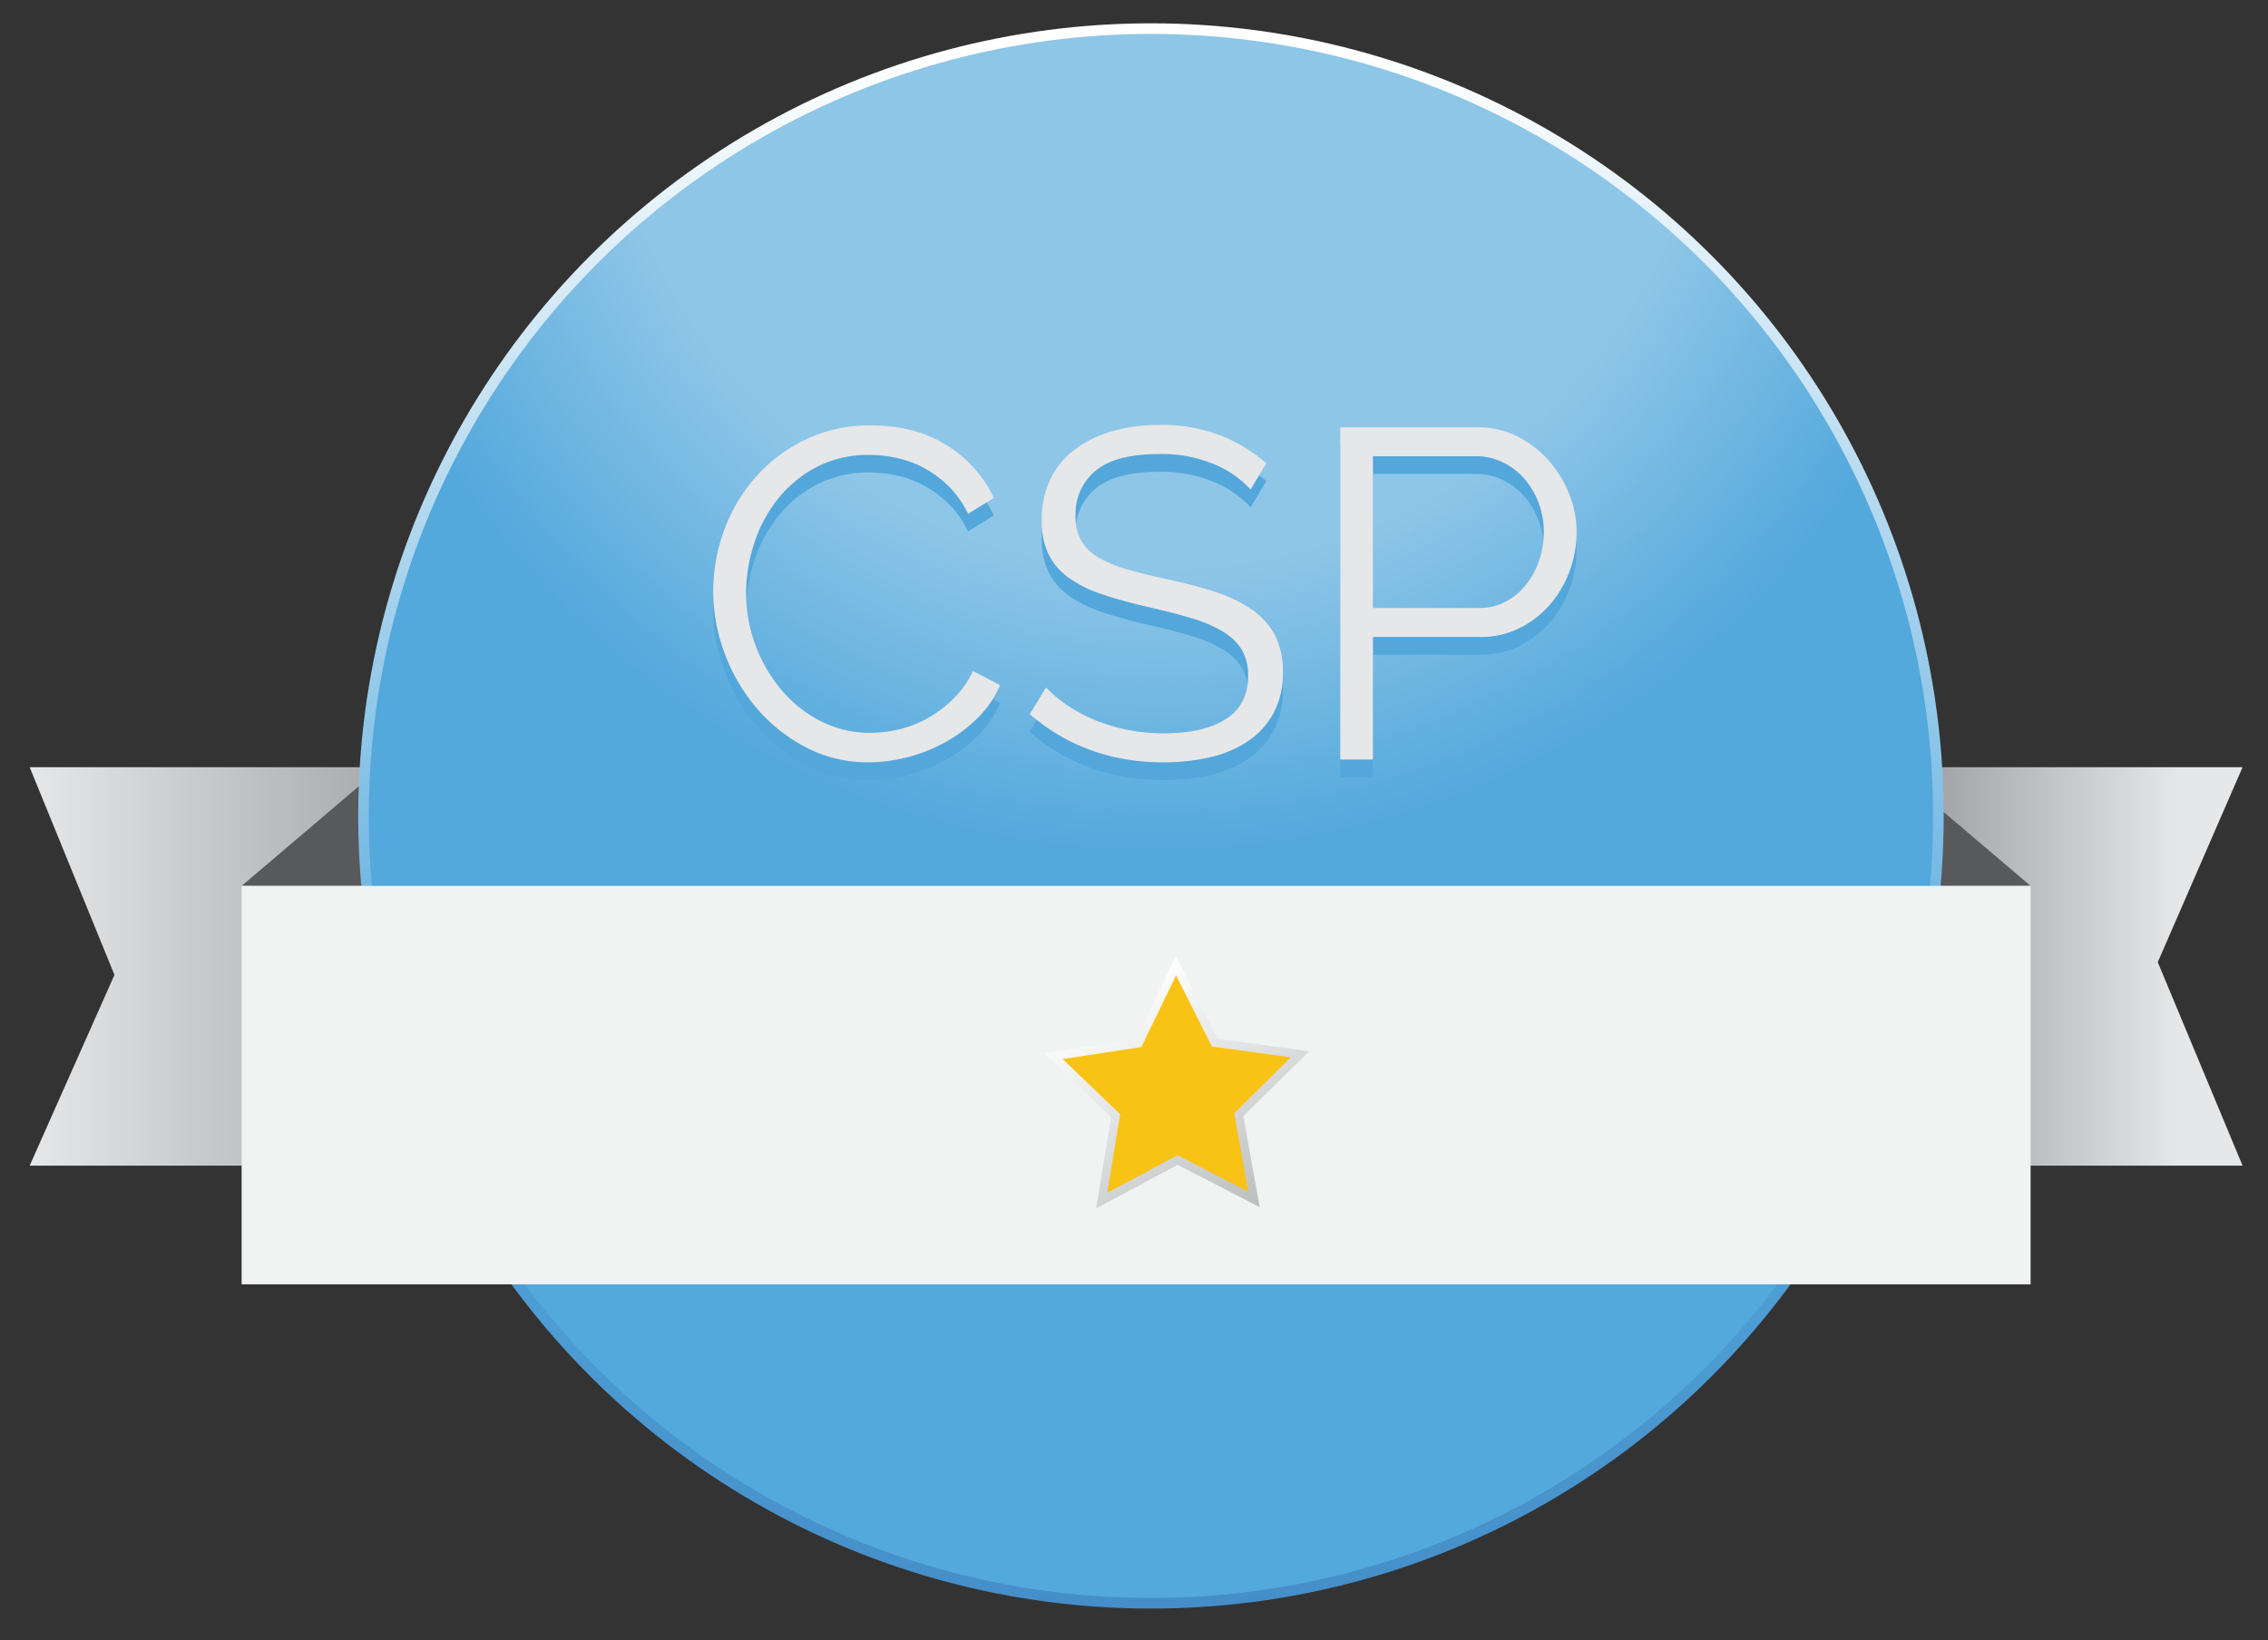
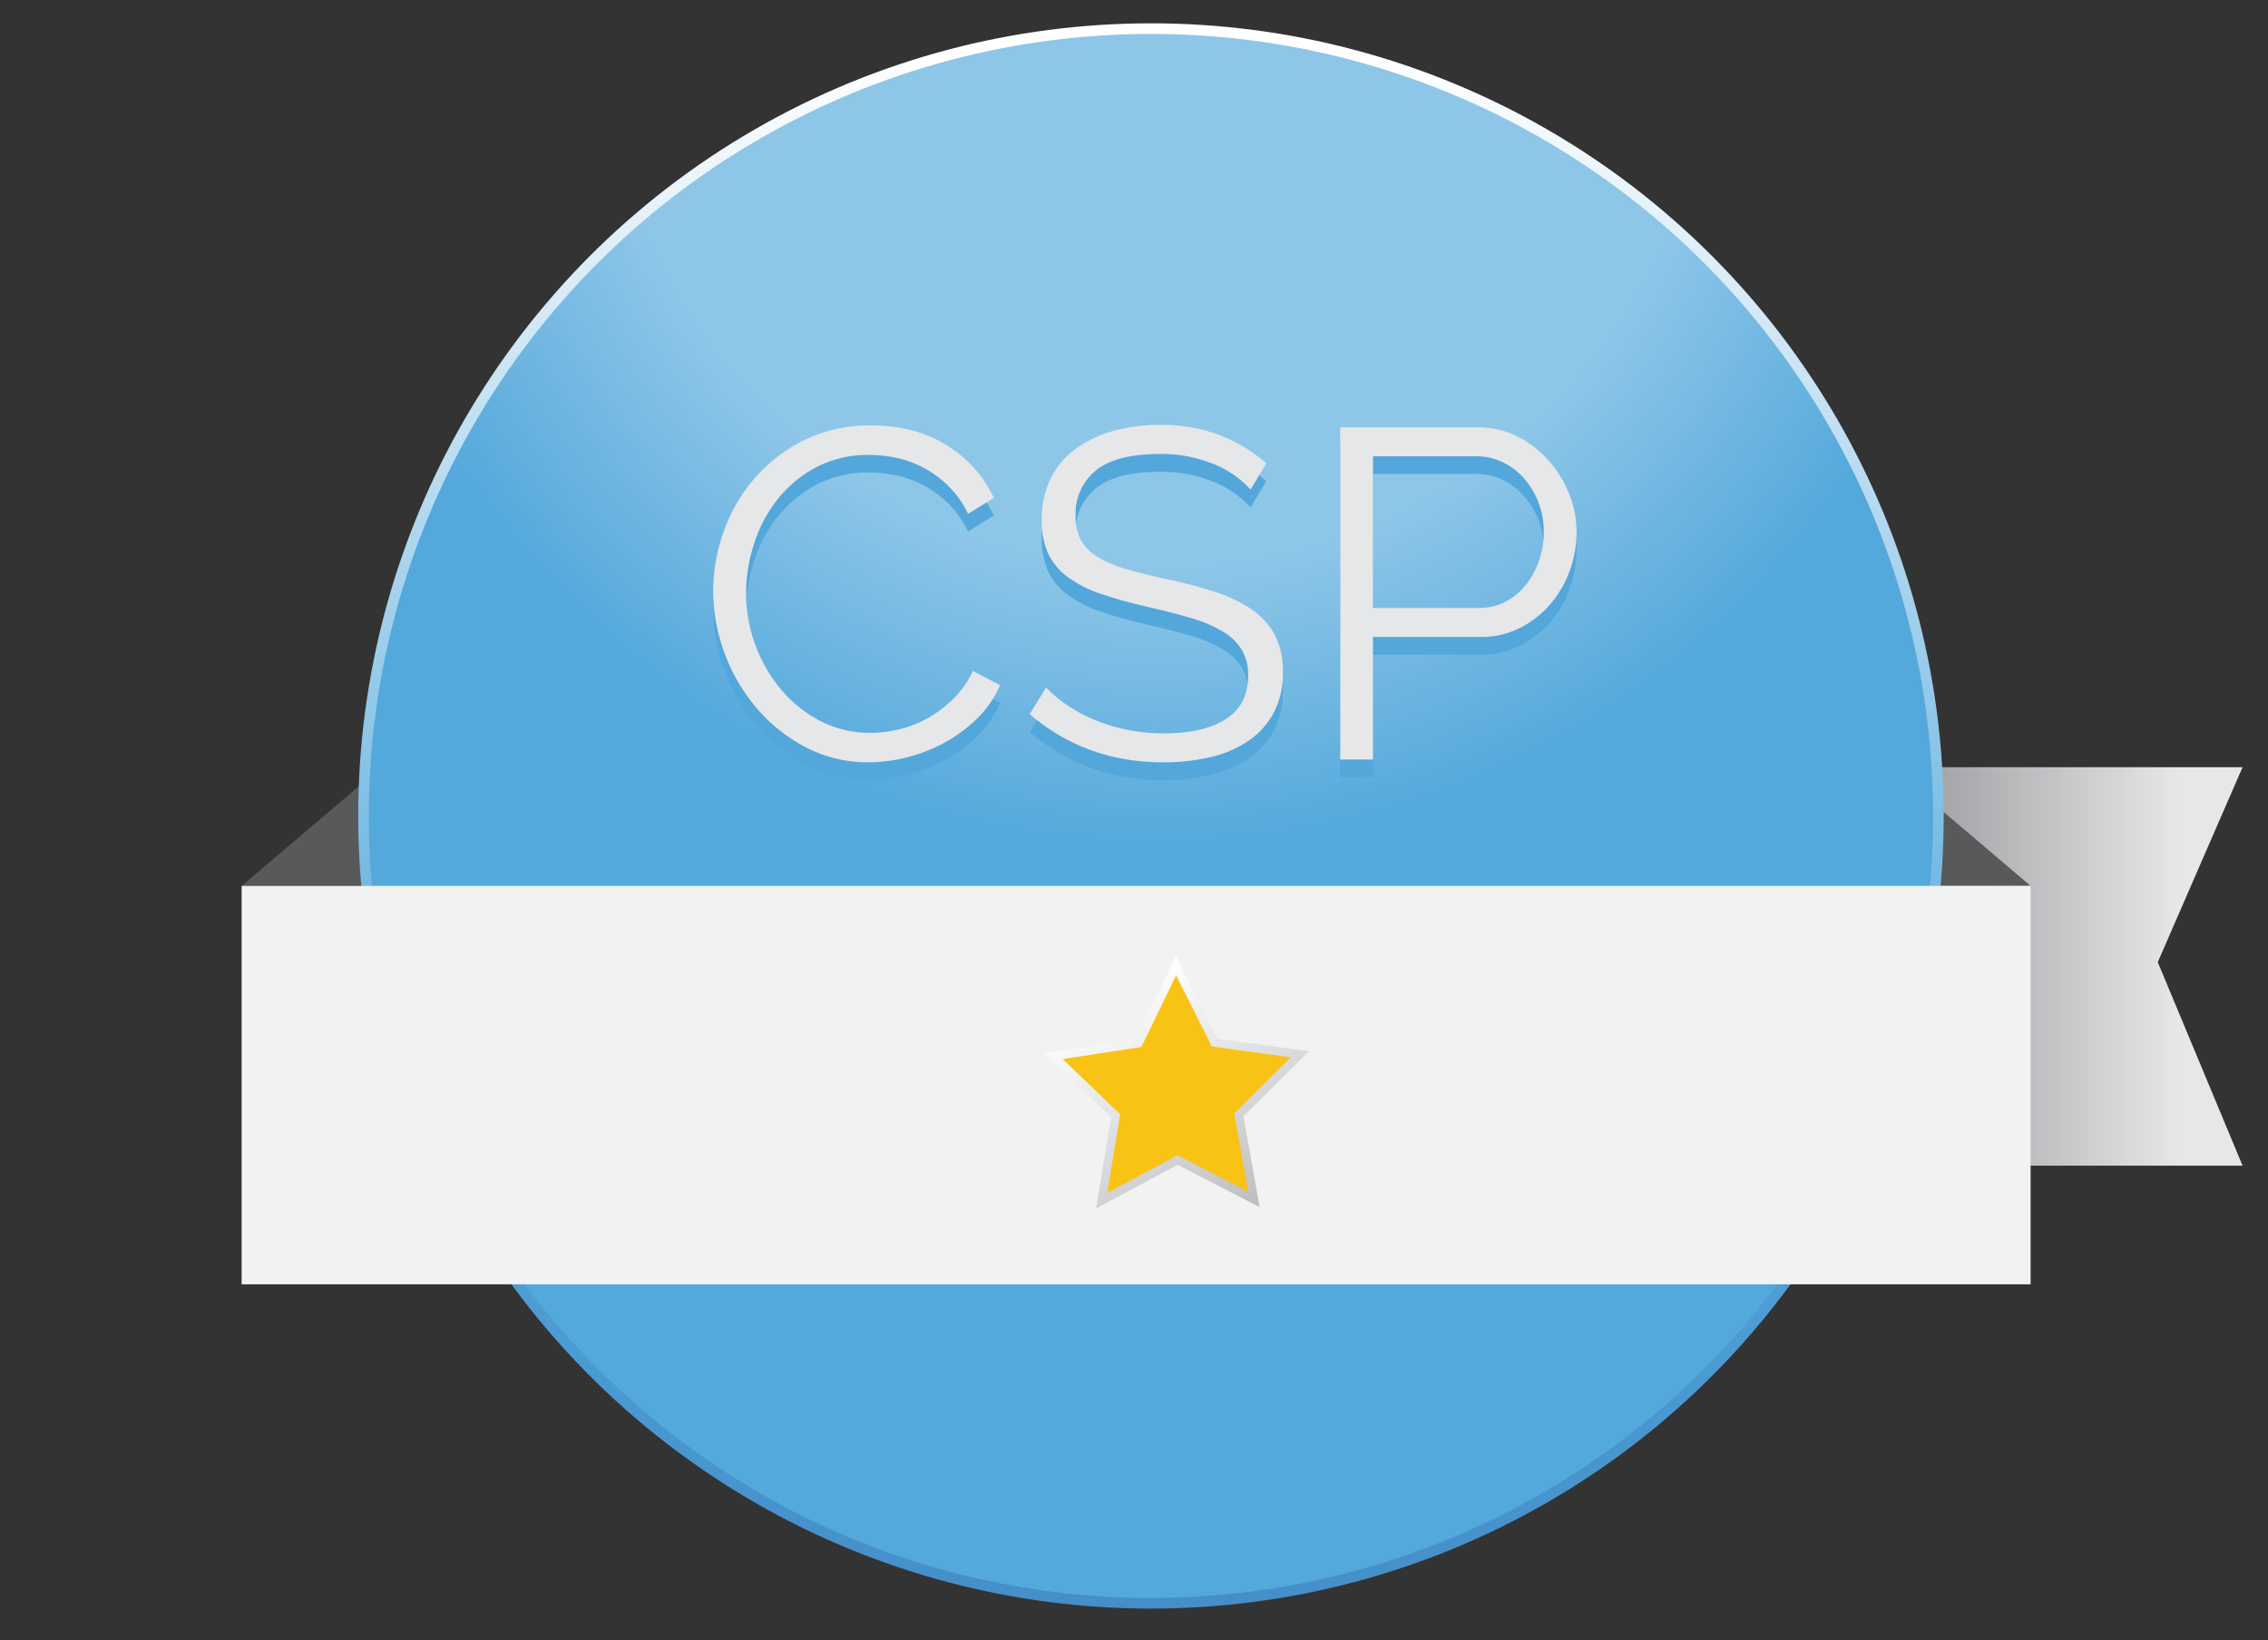
<svg xmlns="http://www.w3.org/2000/svg" id="Calque_1" data-name="Calque 1" width="535" height="387" viewBox="0 0 535 387">
  <rect x="0" y="0" width="535" height="387" fill="#333333" stroke="none" />
  <defs>
    <linearGradient id="Dégradé_sans_nom_52" x1="444" y1="228" x2="514.01" y2="228" gradientUnits="userSpaceOnUse">
      <stop offset="0" stop-color="#949598" />
      <stop offset="1" stop-color="#e6e7e8" />
    </linearGradient>
    <linearGradient id="Dégradé_sans_nom_53" x1="7" y1="228" x2="119" y2="228" gradientUnits="userSpaceOnUse">
      <stop offset="0" stop-color="#e6e7e8" />
      <stop offset="1" stop-color="#949598" />
    </linearGradient>
    <linearGradient id="Dégradé_sans_nom_69" x1="271.5" y1="379.5" x2="271.5" y2="5.5" gradientUnits="userSpaceOnUse">
      <stop offset="0" stop-color="#458ec9" />
      <stop offset="0.33" stop-color="#53a8dc" />
      <stop offset="0.98" stop-color="#fff" />
    </linearGradient>
    <radialGradient id="Dégradé_sans_nom_33" cx="272.89" cy="2.45" r="297.99" gradientUnits="userSpaceOnUse">
      <stop offset="0.43" stop-color="#8ec6e8" />
      <stop offset="0.44" stop-color="#8ec6e8" />
      <stop offset="0.67" stop-color="#53a8dc" />
    </radialGradient>
    <linearGradient id="Dégradé_sans_nom_60" x1="294.94" y1="286.06" x2="264.37" y2="233.11" gradientUnits="userSpaceOnUse">
      <stop offset="0.01" stop-color="#bcbec0" />
      <stop offset="1" stop-color="#fff" />
    </linearGradient>
  </defs>
  <title>csp1</title>
  <polygon points="529 181 410 181 410 275 529 275 509 227 529 181" style="fill:url(#Dégradé_sans_nom_52)" />
-   <polygon points="119 275 119 181 7 181 27 230 7 275 119 275" style="fill:url(#Dégradé_sans_nom_53)" />
  <polygon points="439 175 97 175 57 209 479 209 439 175" style="fill:#58595b" />
  <circle cx="271.5" cy="192.5" r="184.5" style="fill:none;stroke-miterlimit:10;stroke-width:5px;stroke:url(#Dégradé_sans_nom_69)" />
  <circle cx="271.5" cy="192.5" r="184.5" style="fill:url(#Dégradé_sans_nom_33)" />
  <rect x="57" y="209" width="422" height="94" style="fill:#f1f2f2" />
  <polygon points="268.58 246.1 277.41 227.84 286.53 245.97 306.63 248.73 292.22 263 295.8 282.97 277.77 273.67 259.89 283.25 263.16 263.23 248.52 249.18 268.58 246.1" style="fill:#f9c316;stroke-miterlimit:10;stroke-width:2px;stroke:url(#Dégradé_sans_nom_60)" />
  <path d="M168.24,143.65a41.89,41.89,0,0,1,2.48-14.07A39,39,0,0,1,178,117a37.08,37.08,0,0,1,11.7-9,34.81,34.81,0,0,1,15.79-3.48q10.49,0,17.94,4.75a28.88,28.88,0,0,1,11,12.36l-6.07,3.75a23.22,23.22,0,0,0-4.58-6.51,25.51,25.51,0,0,0-5.79-4.3,24.54,24.54,0,0,0-6.4-2.37,30.71,30.71,0,0,0-6.51-.72,26.21,26.21,0,0,0-12.47,2.87,28.71,28.71,0,0,0-9.11,7.51,32.73,32.73,0,0,0-5.57,10.43A37.91,37.91,0,0,0,176,144.09a34.82,34.82,0,0,0,2.26,12.47,35.33,35.33,0,0,0,6.18,10.54,29.68,29.68,0,0,0,9.27,7.29,25.44,25.44,0,0,0,11.64,2.7,29.26,29.26,0,0,0,6.79-.83,26.17,26.17,0,0,0,6.73-2.65,28.35,28.35,0,0,0,6-4.53,23.4,23.4,0,0,0,4.64-6.57l6.4,3.31a24,24,0,0,1-5.3,7.78A34.83,34.83,0,0,1,223,179.3a38,38,0,0,1-8.89,3.53,36.73,36.73,0,0,1-9.22,1.21,31.33,31.33,0,0,1-14.79-3.53,38.78,38.78,0,0,1-11.59-9.22,42.75,42.75,0,0,1-7.56-12.91A41.71,41.71,0,0,1,168.24,143.65Z" style="fill:#53a7db" />
  <path d="M295,119.7a23.88,23.88,0,0,0-8.83-6.07,32.25,32.25,0,0,0-12.58-2.32q-10.38,0-15.12,3.92a13.09,13.09,0,0,0-4.75,10.65,11.75,11.75,0,0,0,1.27,5.79,11.07,11.07,0,0,0,3.92,3.92,27.47,27.47,0,0,0,6.79,2.87q4.14,1.22,9.77,2.43a106.32,106.32,0,0,1,11.31,3,32.49,32.49,0,0,1,8.55,4.14,17.18,17.18,0,0,1,5.41,6,18.67,18.67,0,0,1,1.88,8.83,19.83,19.83,0,0,1-2.1,9.38,18.7,18.7,0,0,1-5.85,6.62,26.07,26.07,0,0,1-8.94,3.92,47.89,47.89,0,0,1-11.37,1.27q-18.21,0-31.46-11.37l3.86-6.29a30.46,30.46,0,0,0,5,4.19,36.36,36.36,0,0,0,6.51,3.48,41.27,41.27,0,0,0,7.67,2.32,43.24,43.24,0,0,0,8.61.83q9.38,0,14.63-3.37t5.24-10.21a11.71,11.71,0,0,0-1.49-6.13,12.88,12.88,0,0,0-4.47-4.3,31.7,31.7,0,0,0-7.39-3.15q-4.42-1.32-10.27-2.65-6.18-1.43-10.82-3a28.79,28.79,0,0,1-7.84-3.86,15,15,0,0,1-4.8-5.57,18,18,0,0,1-1.6-8,22,22,0,0,1,2-9.66,19,19,0,0,1,5.79-7.06,27.41,27.41,0,0,1,8.83-4.31,39.89,39.89,0,0,1,11.26-1.49,38.45,38.45,0,0,1,14,2.37,37.48,37.48,0,0,1,11.09,6.68Z" style="fill:#53a7db" />
  <path d="M316.15,183.39V105H348.6a20.35,20.35,0,0,1,9.33,2.15,24.6,24.6,0,0,1,7.34,5.63,26.73,26.73,0,0,1,4.86,7.89,23.93,23.93,0,0,1,1.77,8.94,26.64,26.64,0,0,1-1.66,9.33,25.22,25.22,0,0,1-4.63,7.89,23.31,23.31,0,0,1-7.12,5.52,20.08,20.08,0,0,1-9.21,2.1H323.87v28.92Zm7.73-35.76h25.06a13.12,13.12,0,0,0,6.24-1.49,15.17,15.17,0,0,0,4.8-4,18.68,18.68,0,0,0,3.09-5.74,21,21,0,0,0,1.1-6.79A19.07,19.07,0,0,0,359.47,117a15.68,15.68,0,0,0-5.08-3.81,14.2,14.2,0,0,0-6.12-1.38H323.87Z" style="fill:#53a7db" />
  <path d="M168.24,139.45a41.89,41.89,0,0,1,2.48-14.07A39,39,0,0,1,178,112.85a37.08,37.08,0,0,1,11.7-9,34.81,34.81,0,0,1,15.79-3.48q10.49,0,17.94,4.75a28.88,28.88,0,0,1,11,12.36l-6.07,3.75a23.22,23.22,0,0,0-4.58-6.51,25.51,25.51,0,0,0-5.79-4.3,24.54,24.54,0,0,0-6.4-2.37,30.71,30.71,0,0,0-6.51-.72,26.21,26.21,0,0,0-12.47,2.87,28.71,28.71,0,0,0-9.11,7.51,32.73,32.73,0,0,0-5.57,10.43A37.91,37.91,0,0,0,176,139.89a34.82,34.82,0,0,0,2.26,12.47,35.33,35.33,0,0,0,6.18,10.54,29.68,29.68,0,0,0,9.27,7.29,25.44,25.44,0,0,0,11.64,2.7,29.26,29.26,0,0,0,6.79-.83,26.17,26.17,0,0,0,6.73-2.65,28.35,28.35,0,0,0,6-4.53,23.4,23.4,0,0,0,4.64-6.57l6.4,3.31a24,24,0,0,1-5.3,7.78A34.83,34.83,0,0,1,223,175.1a38,38,0,0,1-8.89,3.53,36.73,36.73,0,0,1-9.22,1.21,31.33,31.33,0,0,1-14.79-3.53,38.78,38.78,0,0,1-11.59-9.22,42.75,42.75,0,0,1-7.56-12.91A41.71,41.71,0,0,1,168.24,139.45Z" style="fill:#e6e7e8" />
  <path d="M295,115.5a23.88,23.88,0,0,0-8.83-6.07,32.25,32.25,0,0,0-12.58-2.32q-10.38,0-15.12,3.92a13.09,13.09,0,0,0-4.75,10.65,11.75,11.75,0,0,0,1.27,5.79,11.07,11.07,0,0,0,3.92,3.92,27.47,27.47,0,0,0,6.79,2.87q4.14,1.22,9.77,2.43a106.32,106.32,0,0,1,11.31,3,32.49,32.49,0,0,1,8.55,4.14,17.18,17.18,0,0,1,5.41,6,18.67,18.67,0,0,1,1.88,8.83,19.83,19.83,0,0,1-2.1,9.38,18.7,18.7,0,0,1-5.85,6.62,26.07,26.07,0,0,1-8.94,3.92,47.89,47.89,0,0,1-11.37,1.27q-18.21,0-31.46-11.37l3.86-6.29a30.46,30.46,0,0,0,5,4.19,36.36,36.36,0,0,0,6.51,3.48,41.27,41.27,0,0,0,7.67,2.32,43.24,43.24,0,0,0,8.61.83q9.38,0,14.63-3.37t5.24-10.21a11.71,11.71,0,0,0-1.49-6.13,12.88,12.88,0,0,0-4.47-4.3,31.7,31.7,0,0,0-7.39-3.15q-4.42-1.32-10.27-2.65-6.18-1.43-10.82-3a28.79,28.79,0,0,1-7.84-3.86,15,15,0,0,1-4.8-5.57,18,18,0,0,1-1.6-8,22,22,0,0,1,2-9.66,19,19,0,0,1,5.79-7.06,27.41,27.41,0,0,1,8.83-4.31,39.89,39.89,0,0,1,11.26-1.49,38.45,38.45,0,0,1,14,2.37,37.48,37.48,0,0,1,11.09,6.68Z" style="fill:#e6e7e8" />
  <path d="M316.15,179.19V100.82H348.6a20.35,20.35,0,0,1,9.33,2.15,24.6,24.6,0,0,1,7.34,5.63,26.73,26.73,0,0,1,4.86,7.89,23.93,23.93,0,0,1,1.77,8.94,26.64,26.64,0,0,1-1.66,9.33,25.22,25.22,0,0,1-4.63,7.89,23.31,23.31,0,0,1-7.12,5.52,20.08,20.08,0,0,1-9.21,2.1H323.87v28.92Zm7.73-35.76h25.06a13.12,13.12,0,0,0,6.24-1.49,15.17,15.17,0,0,0,4.8-4,18.68,18.68,0,0,0,3.09-5.74,21,21,0,0,0,1.1-6.79,19.07,19.07,0,0,0-4.69-12.58,15.68,15.68,0,0,0-5.08-3.81,14.2,14.2,0,0,0-6.12-1.38H323.87Z" style="fill:#e6e7e8" />
</svg>